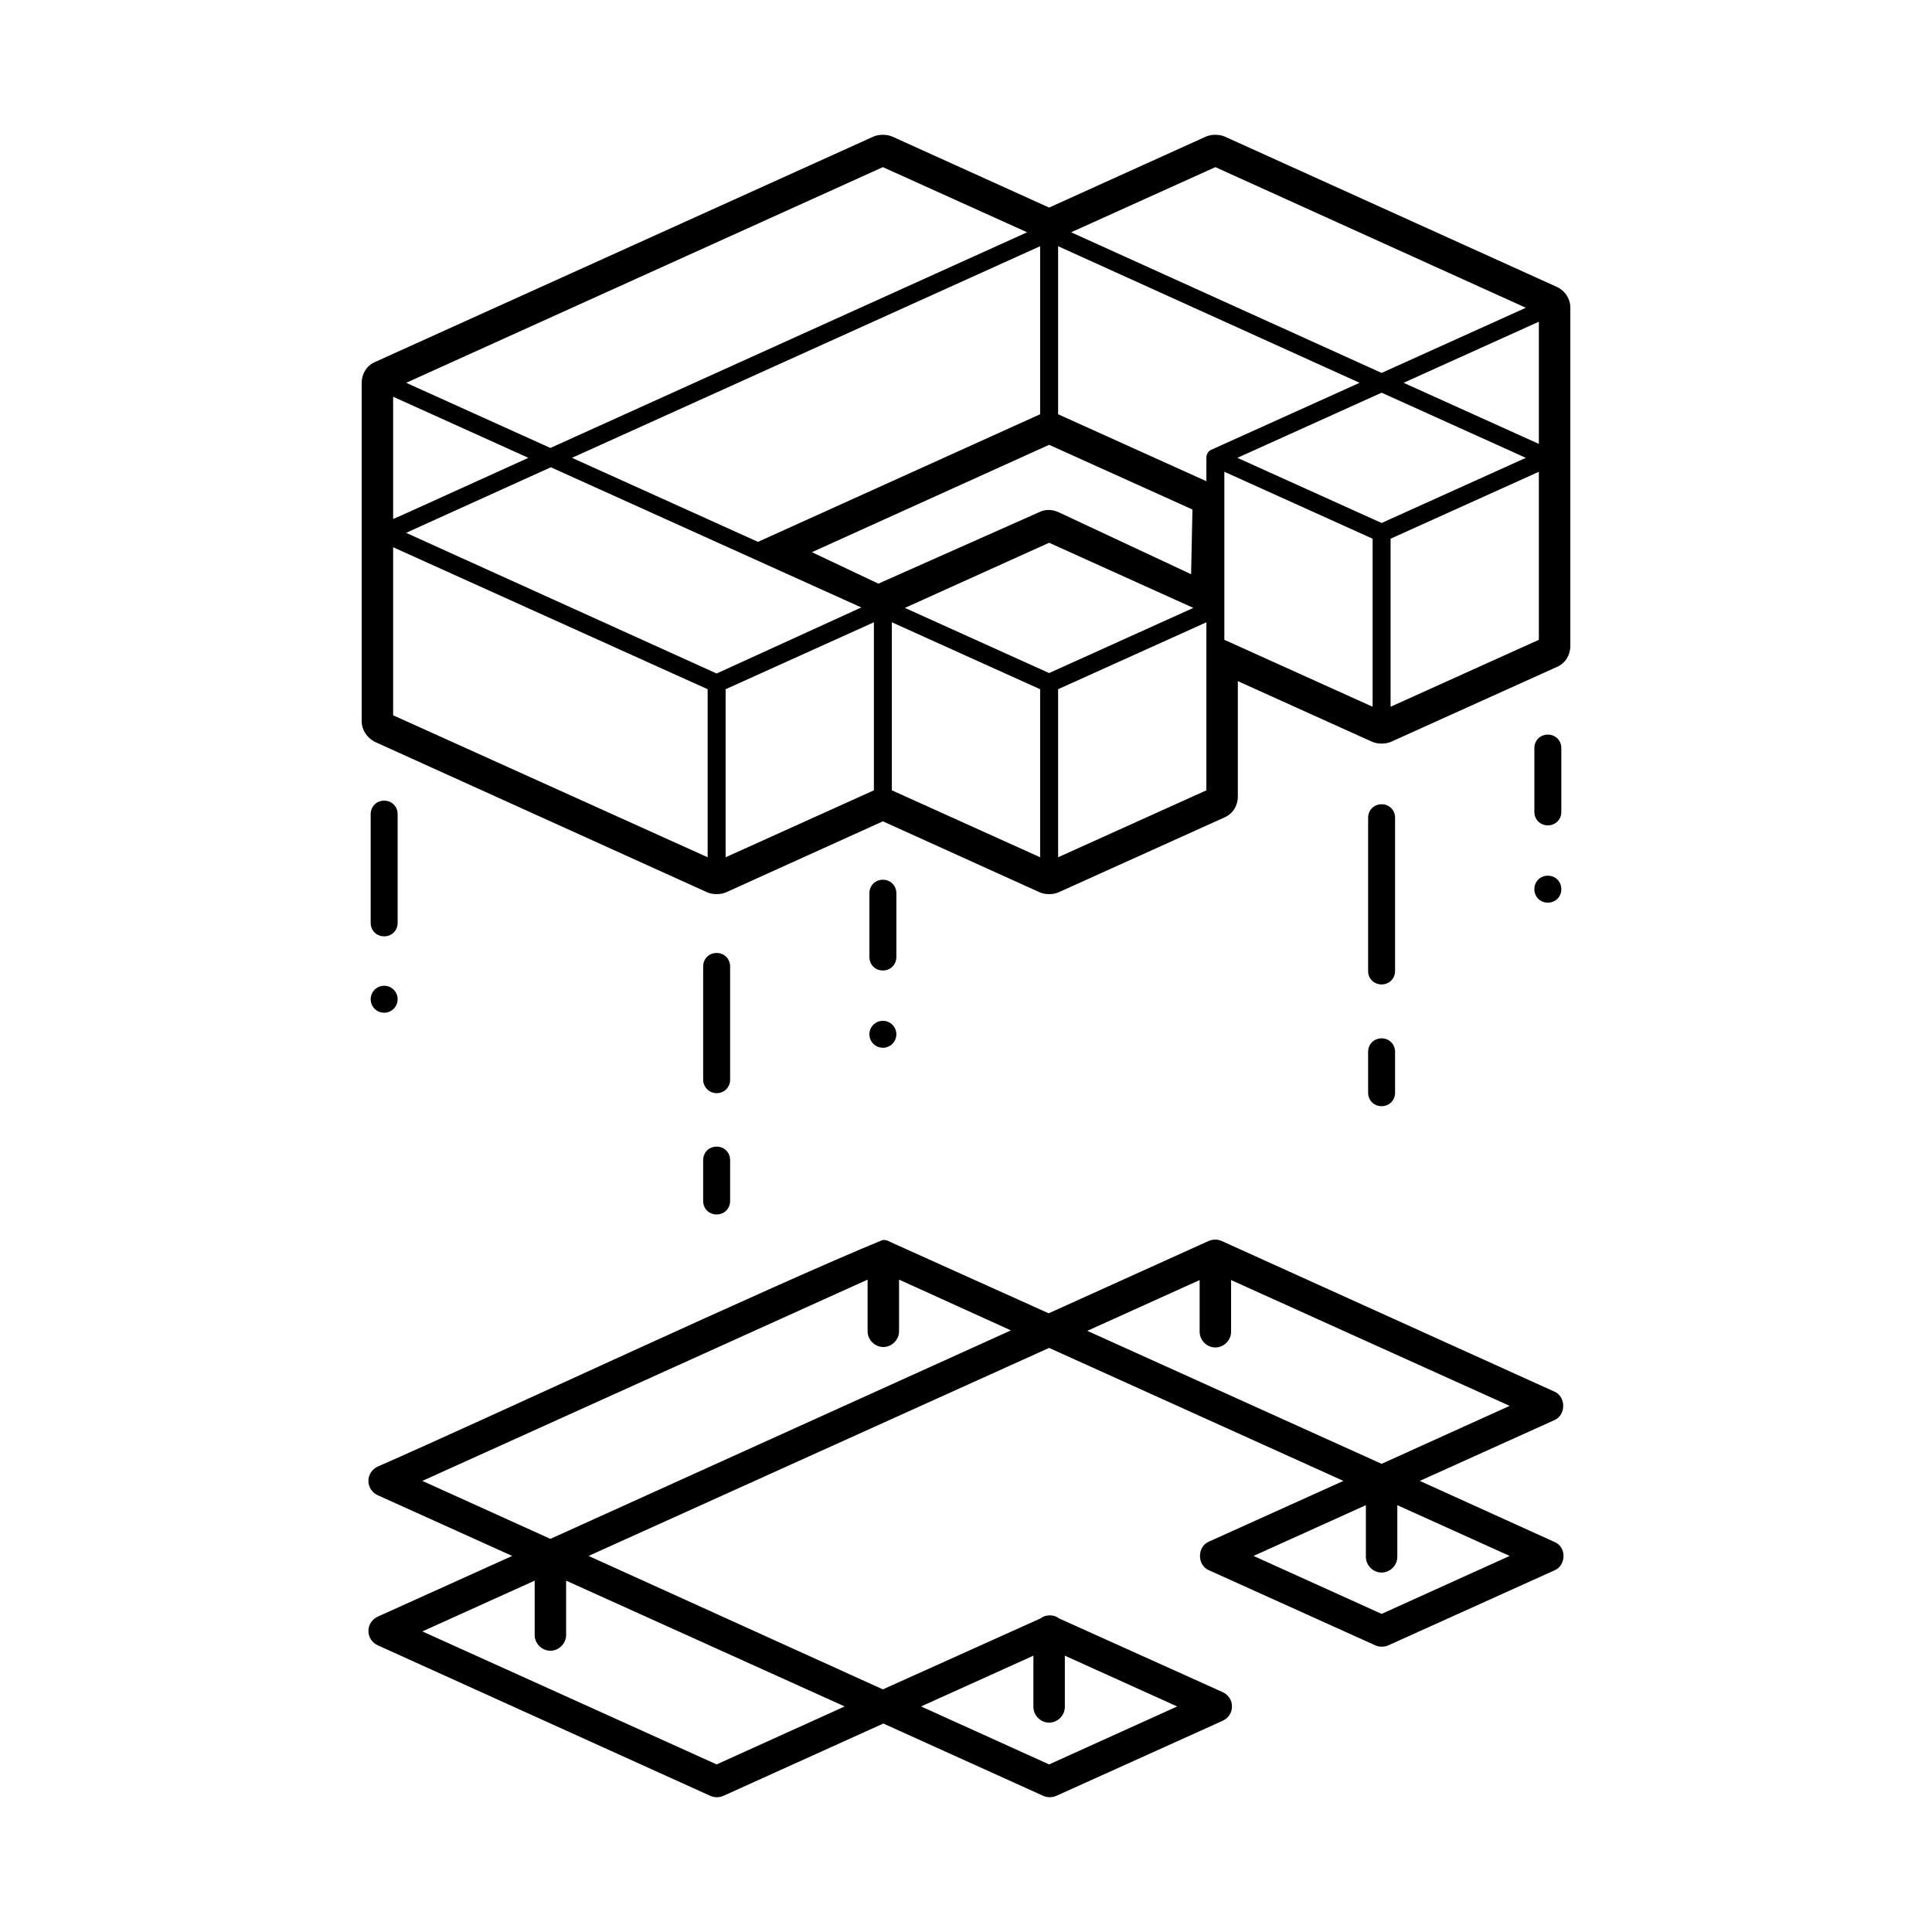
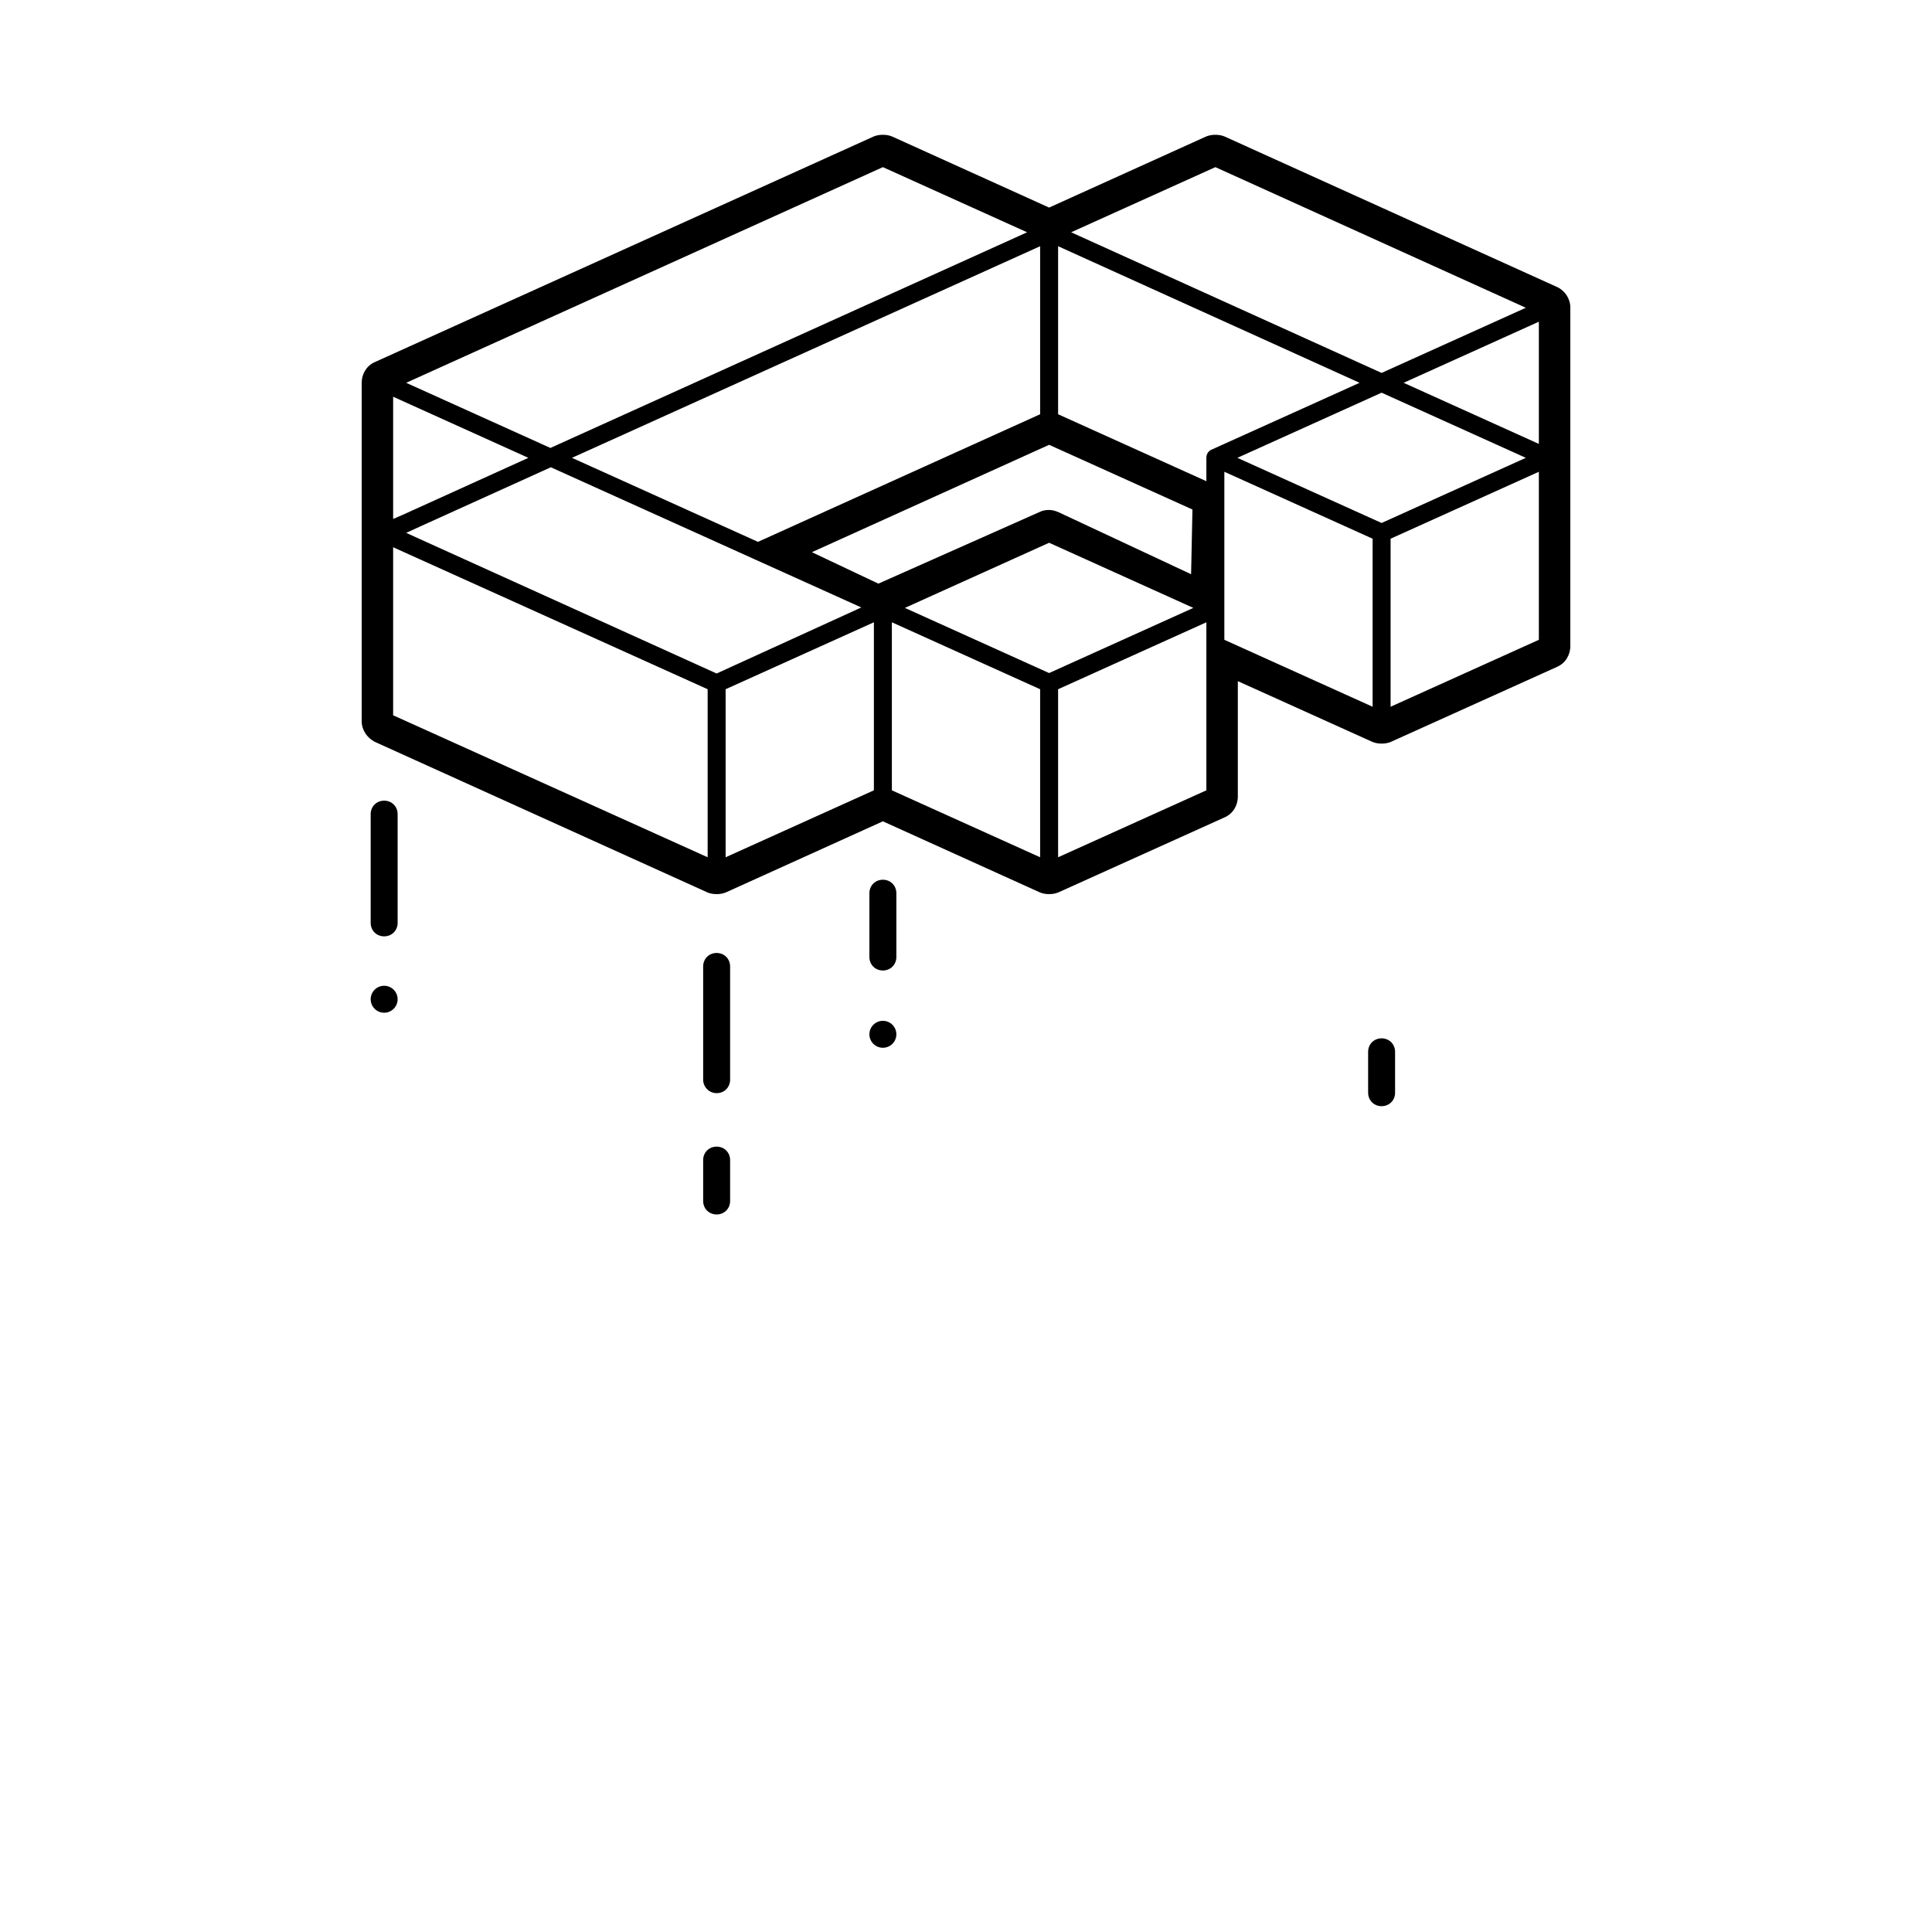
<svg xmlns="http://www.w3.org/2000/svg" id="isometric" enable-background="new 0 0 430 430" height="512" viewBox="0 0 430 430" width="512">
  <g>
-     <path d="m346 343.2-30-13.6 29.9-13.5c2.7-1.1 2.7-5.3 0-6.4 0 0-74-33.5-74-33.5-.2-.1-.4-.1-.6-.2-.7-.2-1.6-.1-2.3.2l-35.6 16.1-35.3-15.9c-.5-.3-1.1-.5-1.7-.4-24.4 10-87.2 39.4-112.3 50.4-1.3.6-2.1 1.8-2.1 3.2s.8 2.6 2.1 3.2l29.9 13.5-29.9 13.5c-1.3.6-2.1 1.8-2.1 3.2s.8 2.6 2.1 3.2l74 33.5c.9.4 2 .4 2.9 0l35.6-16.1 35.6 16.1c.9.4 2 .4 2.9 0l37-16.7c1.3-.6 2.1-1.8 2.1-3.2s-.8-2.6-2.1-3.2l-36.4-16.4c-1.1-.9-3-.9-4.1 0l-35.1 15.8-65.5-29.7 102.5-46.3 65.5 29.6-29.9 13.5c-2.7 1.1-2.7 5.3 0 6.4 0 0 37 16.7 37 16.7.9.4 2 .4 2.9 0l37-16.7c2.6-1.1 2.7-5.2 0-6.3zm-116 25.3v11.4c0 1.9 1.6 3.5 3.5 3.5s3.5-1.6 3.5-3.5v-11.4l25 11.3-28.5 12.9-28.5-12.9zm-42 11.3-28.5 12.9c-16.3-7.4-49.4-22.3-65.5-29.6l25-11.3v12.1c0 1.9 1.6 3.5 3.5 3.5s3.5-1.6 3.5-3.5v-12.1zm-65.5-37.3-28.5-12.9 99.1-44.8v11.5c0 1.9 1.6 3.5 3.5 3.5s3.5-1.6 3.5-3.5v-11.5l24.9 11.3zm119.5-46.3 25-11.3v11.5c0 1.9 1.6 3.5 3.5 3.5s3.5-1.6 3.5-3.5v-11.5l32.1 14.5 29.9 13.5-28.5 12.9zm65.5 63-28.5-12.9 25-11.3v11.5c0 1.9 1.6 3.5 3.5 3.5s3.5-1.6 3.5-3.5v-11.5l25 11.3z" />
    <path d="m88.5 181.2c0-1.7-1.3-3-3-3s-3 1.3-3 3v24.2c0 1.7 1.3 3 3 3s3-1.3 3-3z" />
-     <path d="m196.5 216c1.7 0 3-1.3 3-3v-14.2c0-1.7-1.3-3-3-3s-3 1.3-3 3v14.2c0 1.7 1.3 3 3 3z" />
+     <path d="m196.5 216c1.7 0 3-1.3 3-3v-14.2c0-1.7-1.3-3-3-3s-3 1.3-3 3v14.2c0 1.7 1.3 3 3 3" />
    <path d="m159.5 243.3c1.7 0 3-1.3 3-3v-25.2c0-1.7-1.3-3-3-3s-3 1.3-3 3v25.2c0 1.6 1.3 3 3 3z" />
    <path d="m156.5 267.3c0 1.7 1.3 3 3 3s3-1.3 3-3v-9.1c0-1.7-1.3-3-3-3s-3 1.3-3 3z" />
-     <path d="m344.5 183.7c1.7 0 3-1.3 3-3v-14.2c0-1.7-1.3-3-3-3s-3 1.3-3 3v14.2c0 1.7 1.3 3 3 3z" />
-     <path d="m307.5 219.1c1.7 0 3-1.3 3-3v-34.1c0-1.7-1.3-3-3-3s-3 1.3-3 3v34.2c0 1.6 1.3 2.9 3 2.9z" />
    <path d="m304.5 243.2c0 1.7 1.3 3 3 3s3-1.3 3-3v-9.1c0-1.7-1.3-3-3-3s-3 1.3-3 3z" />
    <circle cx="85.5" cy="222.4" r="3" />
    <circle cx="196.5" cy="230.2" r="3" />
-     <path d="m344.5 200.9c1.7 0 3-1.3 3-3s-1.3-3-3-3-3 1.3-3 3 1.3 3 3 3z" />
    <path d="m346.6 63.9-74-33.5c-.7-.3-1.4-.4-2.1-.4s-1.4.1-2.1.4l-34.9 15.8-34.9-15.8c-.7-.3-1.4-.4-2.1-.4s-1.4.1-2.1.4l-111 50.2c-1.8.8-2.9 2.6-2.9 4.6v75.3c0 2 1.2 3.7 2.9 4.6l74 33.5c.7.3 1.4.4 2.1.4s1.4-.1 2.1-.4l34.9-15.8 34.9 15.8c.7.3 1.4.4 2.1.4s1.4-.1 2.1-.4l37-16.7c1.8-.8 2.9-2.6 2.9-4.6v-25.7l29.9 13.5c.7.3 1.4.4 2.1.4s1.4-.1 2.1-.4l37-16.7c1.8-.8 2.9-2.6 2.9-4.6v-75.4c0-1.9-1.2-3.7-2.9-4.5zm-76.1-26.7 69.1 31.3-32.1 14.5-69.1-31.3zm-74 0 32.1 14.5-106.1 48-32.1-14.5zm35 17.6v37.4l-62.8 28.4-41.4-18.7zm-144 33.5 30.1 13.6-28 12.7-2.1.9zm70 102.5-70-31.6v-37.4l70 31.6zm2-40.9-69.1-31.3 3.5-1.6 28.7-13 45.4 20.5 23.7 10.7zm35 26-33 14.9v-37.4l33-14.9zm1-46-14.8-7 52.8-23.9 31.9 14.4-.3 14.4-29.5-13.8c-.7-.3-1.4-.5-2.1-.5s-1.4.1-2 .4zm36 60.9-33-14.9v-37.4l33 14.9zm-30.1-55.5 32.1-14.5 32.1 14.5-32.1 14.5zm67.1 40.6-33 14.9v-37.4l33-14.9zm.9-75.7c-.6.4-.9 1-.9 1.7v5.2l-33-14.9v-37.4l67.1 30.4-33 14.9s-.1 0-.2.1zm36.1 57.1-33-14.9v-7c0-3.9 0-27.1 0-30.4l33 14.9zm2-40.9-32.1-14.5c8-3.6 24.1-10.9 32.1-14.5l32.1 14.5zm35 26-33 14.9v-37.4l33-14.9zm0-43.6-30.1-13.6 30.1-13.6z" />
  </g>
</svg>